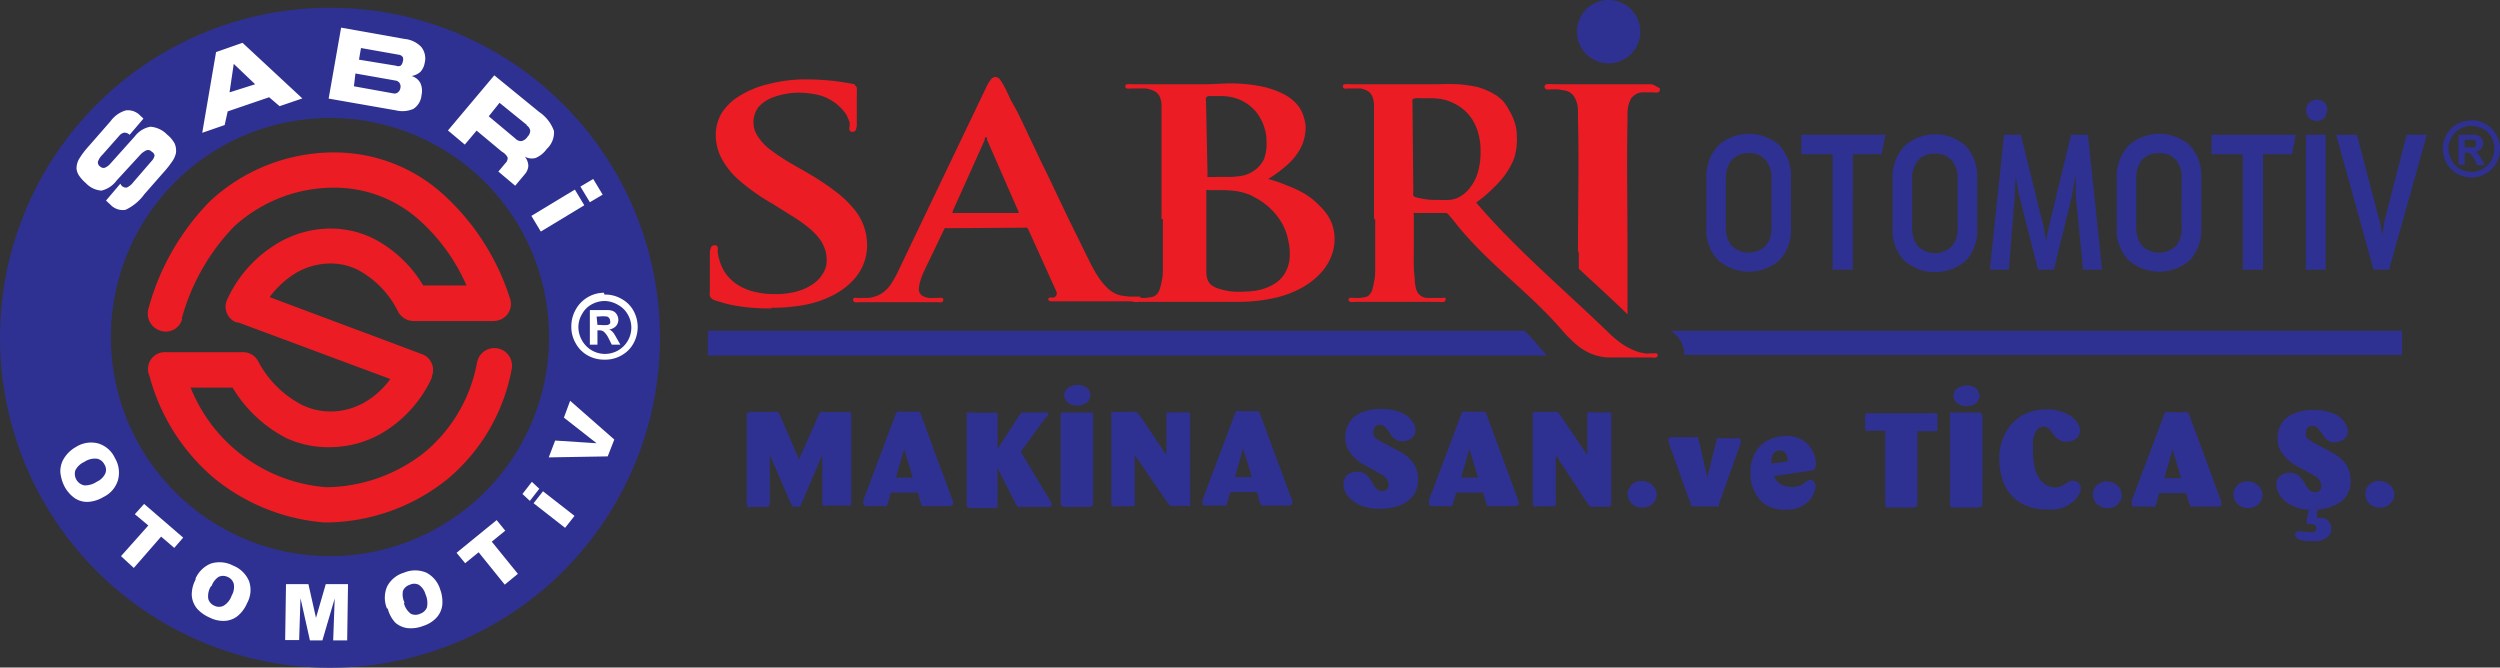
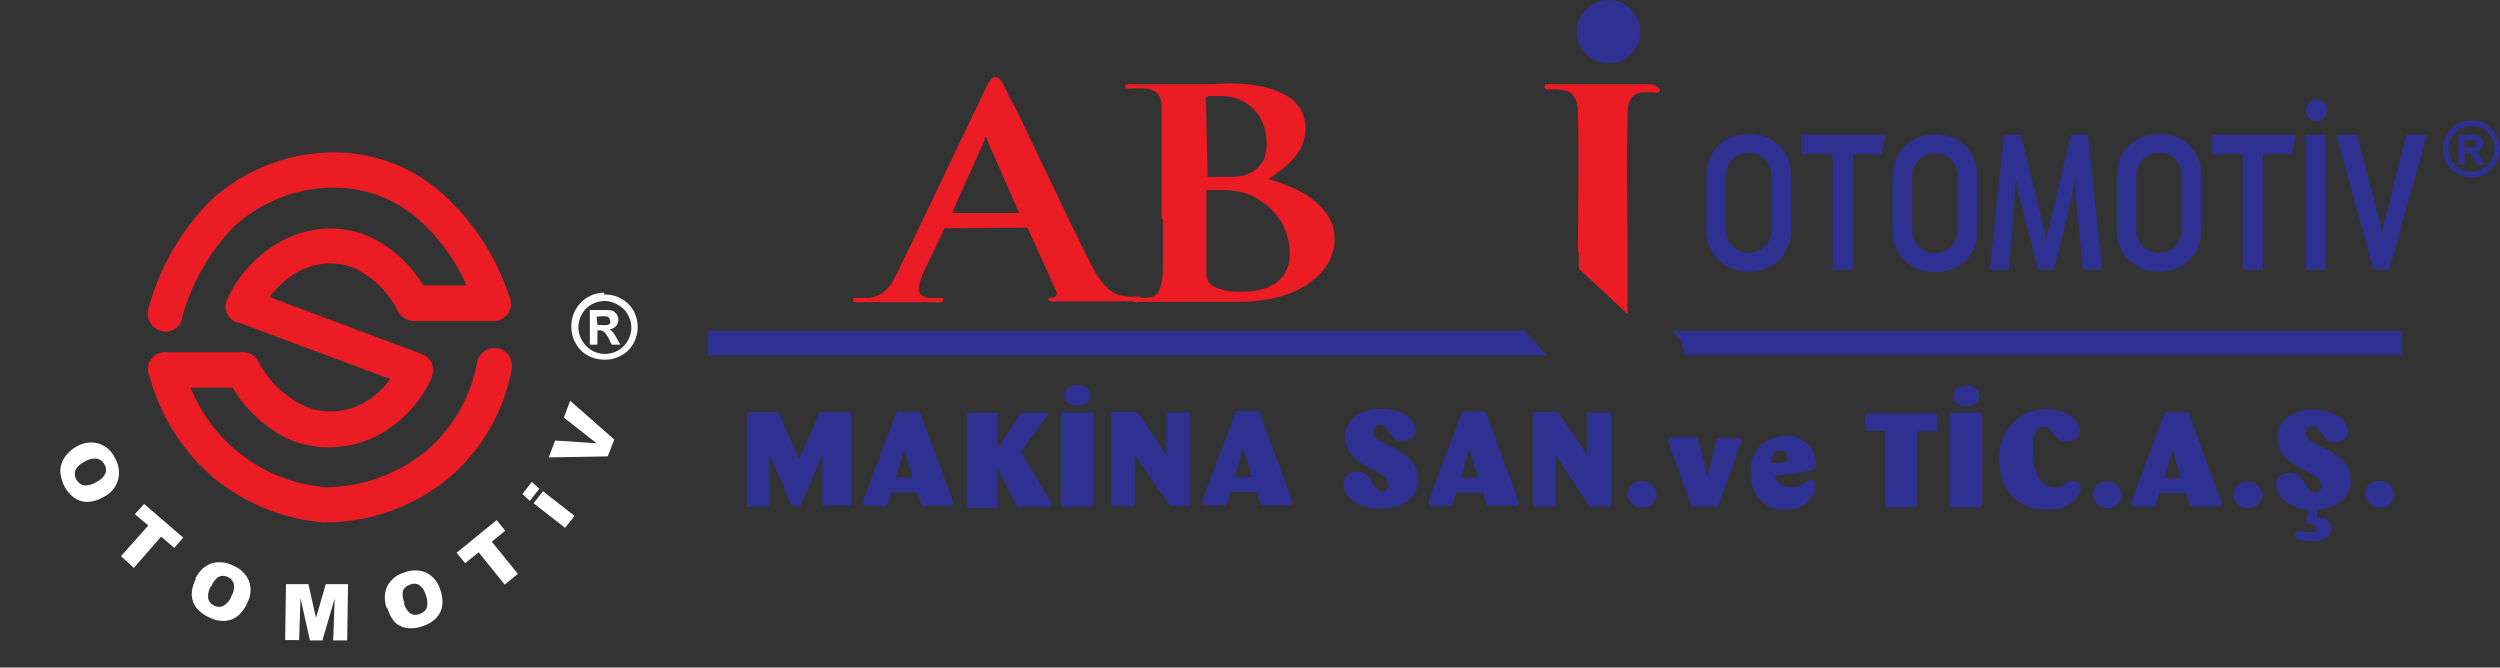
<svg xmlns="http://www.w3.org/2000/svg" id="Layer_1" data-name="Layer 1" viewBox="0 0 148.34 39.61">
  <rect x="0" y="0" width="148.34" height="39.61" fill="#333333" stroke="none" />
  <defs>
    <style>.cls-1{fill:#ec1c24;}.cls-2,.cls-4{fill:#2e3191;}.cls-2{fill-rule:evenodd;}.cls-3{fill:#fff;}</style>
  </defs>
-   <path class="cls-1" d="M83.81,6.07a.35.35,0,0,1,0-.16A.24.24,0,0,1,84,5.83a2.51,2.51,0,0,1,.39,0l.6,0a3.22,3.22,0,0,1,.72.09,2.93,2.93,0,0,1,.76.32,2.51,2.51,0,0,1,.69.58,2.75,2.75,0,0,1,.5.91,3.69,3.69,0,0,1,.19,1.27,4.06,4.06,0,0,1-.16,1.22,2.53,2.53,0,0,1-.41.84,2,2,0,0,1-.53.53,1.79,1.79,0,0,1-.33.18,1.83,1.83,0,0,1-.4.09,5.26,5.26,0,0,1-.6,0h-.49a4.65,4.65,0,0,1-.93-.16.26.26,0,0,1-.14-.1.58.58,0,0,1,0-.21ZM81.6,13v1.5c0,.47,0,.88,0,1.26s0,.68-.06.92a4.57,4.57,0,0,1-.1.46.74.74,0,0,1-.16.32.43.43,0,0,1-.29.17l-.29.05-.38,0a.49.49,0,0,0-.24,0,.11.11,0,0,0-.06.1.13.13,0,0,0,.1.13.64.64,0,0,0,.27,0h1.29l.59,0H83l.68,0H85.4a.72.72,0,0,0,.28,0,.14.14,0,0,0,.09-.13.12.12,0,0,0,0-.1.29.29,0,0,0-.17,0h-.28l-.33,0-.31,0a.77.77,0,0,1-.43-.17.72.72,0,0,1-.21-.32,2.88,2.88,0,0,1-.09-.46c0-.24-.05-.55-.06-.92s0-.8,0-1.27V12.75a.12.12,0,0,1,0-.11.16.16,0,0,1,.11,0l1.63,0,.18,0a.27.27,0,0,1,.15.11c.06.06.16.18.29.34,1.9,2.45,4.38,4.14,6.38,6.44a8.26,8.26,0,0,0,.82.84,3.47,3.47,0,0,0,.79.54,3,3,0,0,0,.5.19,3.41,3.41,0,0,0,.63.11q.36,0,.87,0H98a.62.62,0,0,0,.26,0,.14.14,0,0,0,.1-.14.12.12,0,0,0-.06-.1.37.37,0,0,0-.17,0l-.24,0a1.45,1.45,0,0,1-.28,0l-.3-.06a2.69,2.69,0,0,1-.46-.17,3.55,3.55,0,0,1-.61-.34,5.72,5.72,0,0,1-.73-.6c-2.71-2.63-5.46-4.91-7.92-7.78a8.74,8.74,0,0,0,1.48-1.35,4.49,4.49,0,0,0,.77-1.27A3.63,3.63,0,0,0,90,8.06a2.37,2.37,0,0,0-.13-.81,2.82,2.82,0,0,0-.31-.68A3.36,3.36,0,0,0,89.19,6a3,3,0,0,0-.42-.35,4.35,4.35,0,0,0-1.08-.48A7.45,7.45,0,0,0,86.51,5a11.72,11.72,0,0,0-1.19,0h-.56L84,5h-2.4l-.75,0h-.76a1.19,1.19,0,0,0-.31,0,.12.12,0,0,0-.1.13.13.13,0,0,0,.08.12.74.74,0,0,0,.24,0h.41l.32,0a1.21,1.21,0,0,1,.47.18.7.7,0,0,1,.24.32,1.59,1.59,0,0,1,.09.49c0,.11,0,.22,0,.34s0,.26,0,.43,0,.38,0,.63V13Z" />
-   <path class="cls-2" d="M19.58,7a13,13,0,1,1-13,13,13,13,0,0,1,13-13m0-6.54A19.58,19.58,0,1,1,0,20,19.58,19.58,0,0,1,19.58.46Z" />
  <path class="cls-1" d="M10.81,18.92a1,1,0,0,1-1.3.7,1.06,1.06,0,0,1-.7-1.31,14.5,14.5,0,0,1,3.66-6.38,10.8,10.8,0,0,1,7.67-2.88h0a9.59,9.59,0,0,1,6.1,2.43,14.07,14.07,0,0,1,4,6.17A1,1,0,0,1,29.59,19a1,1,0,0,1-.34.05H24.54a1.06,1.06,0,0,1-.94-.6A5.61,5.61,0,0,0,21.21,16a3.65,3.65,0,0,0-1.81-.36,4.15,4.15,0,0,0-1.78.52A5.45,5.45,0,0,0,16,17.63L25,21a1,1,0,0,1,.62,1.34.2.2,0,0,1,0,.08h0a7.41,7.41,0,0,1-2.94,3.27,6.16,6.16,0,0,1-2.75.83A6,6,0,0,1,17,26,8,8,0,0,1,13.8,23H11.31a9.45,9.45,0,0,0,8.06,5.91,9.55,9.55,0,0,0,5.86-2.1,9.07,9.07,0,0,0,3.08-5.32,1,1,0,0,1,2.05.42,11.14,11.14,0,0,1-3.8,6.51A11.61,11.61,0,0,1,19.36,31h-.12a11.81,11.81,0,0,1-6.61-2.69,12,12,0,0,1-3.76-6,1,1,0,0,1,1-1.41h4.53a1,1,0,0,1,.91.52,6.1,6.1,0,0,0,2.62,2.61,3.85,3.85,0,0,0,1.91.38,4.14,4.14,0,0,0,1.82-.55,5,5,0,0,0,1.5-1.37l-9-3.35L14,19.12a1,1,0,0,1-.5-1.39,7.5,7.5,0,0,1,3.12-3.38,6.2,6.2,0,0,1,2.67-.78,5.78,5.78,0,0,1,2.82.56,7.36,7.36,0,0,1,3,2.81h2.57a11.19,11.19,0,0,0-2.8-3.88,7.53,7.53,0,0,0-4.78-1.92,8.76,8.76,0,0,0-6.22,2.31,12.61,12.61,0,0,0-3.1,5.47" />
-   <path class="cls-3" d="M32.09,13.74l-.56-.93,2.58-1.56.56.93ZM35,12l-.56-.93.76-.45.56.93ZM32,6.65a2.28,2.28,0,0,1,.87,1.12,1.32,1.32,0,0,1-.43,1.07,1.54,1.54,0,0,1-.65.53.81.81,0,0,1-.65-.08.93.93,0,0,1,.21.55.85.85,0,0,1-.22.51l-.56.67-1-.84.42-.5a.41.41,0,0,0,.13-.34A.83.83,0,0,0,29.78,9l-1.5-1.25-.7.83-1-.84,2.75-3.27Zm-.72.78L29.64,6.1,29,6.9l1.59,1.33a.45.45,0,0,0,.36.14.58.58,0,0,0,.36-.27.48.48,0,0,0,.15-.35A.44.44,0,0,0,31.23,7.43ZM23.5,6.55l-4-.7.74-4.21L24,2.31a1.57,1.57,0,0,1,1,.48,1.09,1.09,0,0,1,.2.94,1.05,1.05,0,0,1-.25.53,1.05,1.05,0,0,1-.53.25.86.86,0,0,1,.52.41,1.13,1.13,0,0,1,.07.73,1.07,1.07,0,0,1-.48.81A1.62,1.62,0,0,1,23.5,6.55Zm0-2.65a.34.34,0,0,0,.27,0,.4.4,0,0,0,.13-.25.37.37,0,0,0,0-.26.33.33,0,0,0-.22-.14l-2.26-.4-.12.69Zm-.17,1.64a.32.32,0,0,0,.28-.06.4.4,0,0,0,.15-.27.37.37,0,0,0-.05-.28.34.34,0,0,0-.24-.15l-2.38-.42L21,5.12Zm-10,1.88L12,7.88l.82-4.79,1.57-.55,3.55,3.3-1.35.46-.62-.53-2.46.84Zm.29-1.94L15.14,5,13.87,3.79ZM6.29,11.9l.85-1L7.2,11a.37.37,0,0,0,.32.13,1,1,0,0,0,.39-.32L9,9.55a.62.62,0,0,0,.17-.32A.31.31,0,0,0,9,9a.29.29,0,0,0-.29-.09,1.11,1.11,0,0,0-.42.31L6.92,10.71a1.56,1.56,0,0,1-.9.6,1.39,1.39,0,0,1-.92-.44,2.32,2.32,0,0,1-.41-.45A.93.93,0,0,1,4.54,10a1.18,1.18,0,0,1,.13-.53,4.86,4.86,0,0,1,.59-.79l1.31-1.5a1.69,1.69,0,0,1,.9-.63,1,1,0,0,1,.87.33l.07.06a.91.91,0,0,1,.1.1L7.69,8h0a.44.44,0,0,0-.31-.13.49.49,0,0,0-.3.18l-1,1.13a1,1,0,0,0-.27.42.28.28,0,0,0,.12.27.3.3,0,0,0,.27.09.82.82,0,0,0,.34-.24L8,8.09a1.5,1.5,0,0,1,.92-.57,1.53,1.53,0,0,1,1,.47,1.73,1.73,0,0,1,.45.54,1.09,1.09,0,0,1,.07.55,1.36,1.36,0,0,1-.19.45,5.67,5.67,0,0,1-.53.68L8.57,11.52a2.93,2.93,0,0,1-1.12.93,1,1,0,0,1-.91-.32l-.09-.08Z" />
  <path class="cls-3" d="M32.56,27.14l.38-1,2.46.16-1.94-1.52.37-1,2.62,2.3-.39,1Zm-.9,2.72.56-.71,1.87,1.46-.56.71ZM31,29.31l.56-.72L32,29l-.56.72ZM27.09,32.8l2.38-1.94.51.63-.8.65,1.55,1.91-.78.64L28.4,32.77l-.8.65Zm-3.12,3a1.12,1.12,0,0,0,.41.62.63.63,0,0,0,.54,0,.66.66,0,0,0,.41-.37,1.26,1.26,0,0,0-.08-.78,1,1,0,0,0-.4-.57.6.6,0,0,0-.54,0,.63.63,0,0,0-.4.36A1.1,1.1,0,0,0,24,35.75Zm-1,.33a1.69,1.69,0,0,1,0-1.33,1.65,1.65,0,0,1,1-.82,1.7,1.7,0,0,1,1.33,0,1.66,1.66,0,0,1,.82,1,2.09,2.09,0,0,1,.12.95,1.34,1.34,0,0,1-.34.72,1.81,1.81,0,0,1-.79.49,2,2,0,0,1-.93.13,1.35,1.35,0,0,1-.73-.33A1.92,1.92,0,0,1,23,36.08Zm-6-1.47,1.33,0,.45,2,.58-2,1.32,0L20.6,38l-.83,0,.09-2.49L19.13,38l-.74,0-.56-2.51-.08,2.49-.83,0Zm-4.47.15a1.12,1.12,0,0,0-.14.73.62.62,0,0,0,.36.4.6.6,0,0,0,.55,0,1.13,1.13,0,0,0,.48-.61,1,1,0,0,0,.12-.69.62.62,0,0,0-.37-.41.62.62,0,0,0-.53,0A1.08,1.08,0,0,0,12.56,34.76Zm-.92-.43a1.71,1.71,0,0,1,.93-.94,1.73,1.73,0,0,1,1.32.12,1.7,1.7,0,0,1,.95.93,1.6,1.6,0,0,1-.12,1.3,2,2,0,0,1-.57.77,1.35,1.35,0,0,1-.74.28,1.81,1.81,0,0,1-.92-.2,2.13,2.13,0,0,1-.75-.54,1.39,1.39,0,0,1-.3-.76A1.87,1.87,0,0,1,11.64,34.33ZM8.55,29.9l2.32,2-.53.61-.78-.67L7.94,33.7,7.18,33,8.8,31.18,8,30.51ZM5,27.41a1.08,1.08,0,0,0-.53.5A.7.7,0,0,0,5,28.8a1.25,1.25,0,0,0,.75-.22,1,1,0,0,0,.5-.49.58.58,0,0,0-.06-.54.63.63,0,0,0-.42-.33A1.11,1.11,0,0,0,5,27.41Zm-.49-.89a1.67,1.67,0,0,1,1.31-.21,1.6,1.6,0,0,1,1,.87A1.69,1.69,0,0,1,7,28.49a1.63,1.63,0,0,1-.86,1,2,2,0,0,1-.92.29,1.34,1.34,0,0,1-.77-.21,2,2,0,0,1-.62-.7A2.32,2.32,0,0,1,3.58,28a1.45,1.45,0,0,1,.21-.79A1.94,1.94,0,0,1,4.51,26.52Z" />
  <path class="cls-1" d="M93.68,15v.94l.38.36c.88.81,1.77,1.63,2.51,2.35V18.5c0-.47,0-1,0-1.59V15c0-2.61-.05-5.27,0-7.89,0-.14,0-.28,0-.41a1.82,1.82,0,0,1,.21-.85.89.89,0,0,1,.65-.37l.36,0h.33a.65.65,0,0,0,.27,0,.17.17,0,0,0,.1-.17c0-.06,0-.1-.13-.13A1.19,1.19,0,0,0,98,5h-.72l-.8,0-.73,0H94.57l-.79,0L93,5H92.2a1.44,1.44,0,0,0-.41,0c-.1,0-.14.07-.14.13a.16.16,0,0,0,.1.17.62.62,0,0,0,.27,0h.42l.41.07a.83.83,0,0,1,.56.37,1.62,1.62,0,0,1,.22.83l0,.41c.07,2.62,0,5.28,0,7.89" />
-   <path class="cls-1" d="M56.6,12.64c-.05,0-.07,0-.08,0s0,0,0-.09l1.91-4.25a.31.31,0,0,1,0-.1.1.1,0,0,1,.08-.06.07.07,0,0,1,.06.06.3.3,0,0,1,0,.1l1.87,4.27a.06.06,0,0,1,0,.07s0,0-.1,0Zm4.21.87a.21.21,0,0,1,.12,0s.06.05.08.09l1.66,3.67a.26.26,0,0,1-.18.39.64.64,0,0,0-.22,0,.11.11,0,0,0-.07.11c0,.06.06.09.17.11l.45,0,1.59,0h2.92a1.19,1.19,0,0,0,.29-.05s.08-.07.07-.11a.11.11,0,0,0-.07-.12l-.2,0H67l-.46-.06a1.68,1.68,0,0,1-.36-.12,2,2,0,0,1-.42-.28,3.67,3.67,0,0,1-.49-.56,7.15,7.15,0,0,1-.55-.93c-.17-.33-.36-.72-.58-1.17l-.72-1.46-.78-1.63q-.4-.86-.81-1.68c-.26-.56-.52-1.09-.76-1.6s-.47-1-.67-1.4S60,6,59.89,5.75s-.24-.51-.31-.63a2.45,2.45,0,0,0-.26-.42.35.35,0,0,0-.26-.13.33.33,0,0,0-.27.16,2.45,2.45,0,0,0-.31.53l-5.2,10.86a5.88,5.88,0,0,1-.43.76,1.88,1.88,0,0,1-.55.54,1.94,1.94,0,0,1-.79.26l-.31,0h-.33a.5.5,0,0,0-.19,0,.11.11,0,0,0-.06.11.15.15,0,0,0,.1.14,1.05,1.05,0,0,0,.3,0h1.54l.57,0h1l.77,0h.72a1,1,0,0,0,.27,0,.16.16,0,0,0,.08-.14.09.09,0,0,0-.06-.11.69.69,0,0,0-.25,0h-.31a1.05,1.05,0,0,1-.65-.15.46.46,0,0,1-.18-.39,2,2,0,0,1,.08-.44,3.91,3.91,0,0,1,.23-.61L56,13.65a.35.35,0,0,1,.07-.11.21.21,0,0,1,.12,0Z" />
+   <path class="cls-1" d="M56.6,12.64c-.05,0-.07,0-.08,0s0,0,0-.09l1.91-4.25a.31.31,0,0,1,0-.1.1.1,0,0,1,.08-.06.07.07,0,0,1,.06.06.3.3,0,0,1,0,.1l1.87,4.27a.06.06,0,0,1,0,.07s0,0-.1,0Zm4.21.87a.21.21,0,0,1,.12,0s.06.05.08.09l1.66,3.67a.26.26,0,0,1-.18.39.64.64,0,0,0-.22,0,.11.11,0,0,0-.07.11c0,.06.06.09.17.11l.45,0,1.59,0h2.92a1.19,1.19,0,0,0,.29-.05s.08-.07.07-.11a.11.11,0,0,0-.07-.12H67l-.46-.06a1.68,1.68,0,0,1-.36-.12,2,2,0,0,1-.42-.28,3.67,3.67,0,0,1-.49-.56,7.15,7.15,0,0,1-.55-.93c-.17-.33-.36-.72-.58-1.17l-.72-1.46-.78-1.63q-.4-.86-.81-1.68c-.26-.56-.52-1.09-.76-1.6s-.47-1-.67-1.4S60,6,59.89,5.75s-.24-.51-.31-.63a2.45,2.45,0,0,0-.26-.42.35.35,0,0,0-.26-.13.33.33,0,0,0-.27.16,2.45,2.45,0,0,0-.31.53l-5.2,10.86a5.88,5.88,0,0,1-.43.76,1.88,1.88,0,0,1-.55.54,1.94,1.94,0,0,1-.79.26l-.31,0h-.33a.5.5,0,0,0-.19,0,.11.11,0,0,0-.06.11.15.15,0,0,0,.1.14,1.05,1.05,0,0,0,.3,0h1.54l.57,0h1l.77,0h.72a1,1,0,0,0,.27,0,.16.16,0,0,0,.08-.14.09.09,0,0,0-.06-.11.69.69,0,0,0-.25,0h-.31a1.05,1.05,0,0,1-.65-.15.46.46,0,0,1-.18-.39,2,2,0,0,1,.08-.44,3.91,3.91,0,0,1,.23-.61L56,13.65a.35.35,0,0,1,.07-.11.21.21,0,0,1,.12,0Z" />
  <path class="cls-1" d="M76.53,15.08a2.13,2.13,0,0,1-.18.92,1.91,1.91,0,0,1-.46.64,2.25,2.25,0,0,1-.64.39,3,3,0,0,1-.7.21,3.83,3.83,0,0,1-.65.06,6.68,6.68,0,0,1-.76,0,3.75,3.75,0,0,1-.82-.17,1.37,1.37,0,0,1-.42-.2.74.74,0,0,1-.23-.29,1.39,1.39,0,0,1-.09-.46c0-.19,0-.43,0-.71v-4.1a.12.12,0,0,1,0-.09.13.13,0,0,1,.1,0h.44l.49,0a7.15,7.15,0,0,1,.74.06,2.9,2.9,0,0,1,.58.14,1.89,1.89,0,0,1,.48.21A4,4,0,0,1,76.1,13.3a3.52,3.52,0,0,1,.33.92,3.35,3.35,0,0,1,.1.86M71.56,6a.55.55,0,0,1,0-.21.27.27,0,0,1,.16-.09l.33,0h.39a2.87,2.87,0,0,1,1,.17,2.48,2.48,0,0,1,.76.44,2.32,2.32,0,0,1,.54.63,2.85,2.85,0,0,1,.31.72,2.6,2.6,0,0,1,.1.72A2.51,2.51,0,0,1,75,9.44a1.73,1.73,0,0,1-.66.73,1.65,1.65,0,0,1-.65.26,4.81,4.81,0,0,1-.91.07h-.62a3,3,0,0,1-.4,0,.19.19,0,0,1-.11,0,.2.2,0,0,1,0-.14ZM69,13c0,.53,0,1,0,1.5s0,.88,0,1.26,0,.68-.07.92a2.47,2.47,0,0,1-.11.45.75.75,0,0,1-.18.33.55.55,0,0,1-.34.17l-.34.05-.44,0a.66.66,0,0,0-.28,0,.1.1,0,0,0-.07.1c0,.06,0,.1.11.13a.89.89,0,0,0,.32,0l.73,0H69l.73,0h1.5l.64,0,.62,0,.53,0h.37a9.82,9.82,0,0,0,2.14-.21,6.22,6.22,0,0,0,1.63-.58,4.46,4.46,0,0,0,1.14-.85,3.21,3.21,0,0,0,.67-1,2.89,2.89,0,0,0,.22-1.11A2.72,2.72,0,0,0,79,13.19a3,3,0,0,0-.65-.93,4.79,4.79,0,0,0-.91-.75A7.16,7.16,0,0,0,76.35,11a9,9,0,0,0-1.1-.38,7.82,7.82,0,0,0,1.1-.81,3.52,3.52,0,0,0,.81-1,2.66,2.66,0,0,0,.31-1.25,2.2,2.2,0,0,0-.11-.62A2,2,0,0,0,77,6.24a2.65,2.65,0,0,0-.8-.64,5.2,5.2,0,0,0-1.34-.47,9.39,9.39,0,0,0-2-.18L71.63,5,70.19,5H69l-.86,0h-.89a1.6,1.6,0,0,0-.36,0c-.08,0-.12.06-.12.13a.12.12,0,0,0,.1.12.91.91,0,0,0,.27,0h.48l.37,0a1.61,1.61,0,0,1,.55.18.72.72,0,0,1,.28.32,1.33,1.33,0,0,1,.1.49l0,.34c0,.12,0,.26,0,.43V7.7c0,.25,0,.56,0,.93V13Z" />
-   <path class="cls-1" d="M45.72,18.26c.4,0,.81,0,1.22-.06A7.15,7.15,0,0,0,48.15,18a5.69,5.69,0,0,0,1.17-.43,4.28,4.28,0,0,0,1.27-.91,3,3,0,0,0,.86-2.09,3.51,3.51,0,0,0-.2-1.17,3.45,3.45,0,0,0-.63-1.06,6.71,6.71,0,0,0-1.15-1.06,15.86,15.86,0,0,0-1.73-1.12l-.64-.37a12.21,12.21,0,0,1-1.45-.95A3.07,3.07,0,0,1,44.91,8a1.4,1.4,0,0,1-.2-.76A1.47,1.47,0,0,1,45,6.36,2.22,2.22,0,0,1,46,5.73,4.35,4.35,0,0,1,47.4,5.5a5.14,5.14,0,0,1,1.22.15A2.86,2.86,0,0,1,49.4,6a2.82,2.82,0,0,1,.46.37,2.13,2.13,0,0,1,.37.46,3.29,3.29,0,0,1,.18.42,1.16,1.16,0,0,1,0,.26.44.44,0,0,0,0,.23.19.19,0,0,0,.18.08.17.17,0,0,0,.19-.12.92.92,0,0,0,.06-.4c0-.44,0-.81,0-1.09s0-.49,0-.64a3.1,3.1,0,0,0,0-.34.15.15,0,0,0-.09-.14A.79.79,0,0,0,50.7,5c-.29-.06-.68-.13-1.17-.19a15.52,15.52,0,0,0-1.84-.1A8.81,8.81,0,0,0,45.55,5a5.65,5.65,0,0,0-1.65.68,3.27,3.27,0,0,0-1.06,1A2.53,2.53,0,0,0,42.47,8a3,3,0,0,0,.32,1.35,4.49,4.49,0,0,0,1.05,1.33,11.89,11.89,0,0,0,2,1.41l1,.63a9.81,9.81,0,0,1,1.13.78,4,4,0,0,1,.68.7,2.3,2.3,0,0,1,.32.65,2,2,0,0,1,.08.63,1.39,1.39,0,0,1-.19.7,1.93,1.93,0,0,1-.56.63,3,3,0,0,1-.94.46,4.53,4.53,0,0,1-1.34.18,5,5,0,0,1-1.35-.16,3.2,3.2,0,0,1-1.14-.56,2.5,2.5,0,0,1-.74-1,3.68,3.68,0,0,1-.15-.47,2.53,2.53,0,0,1-.06-.41.33.33,0,0,0,0-.2.19.19,0,0,0-.19-.1.22.22,0,0,0-.2.13.89.89,0,0,0-.07.32c0,.07,0,.19,0,.34s0,.33,0,.54,0,.43,0,.67,0,.48,0,.72a1.12,1.12,0,0,0,0,.29.37.37,0,0,0,.13.17.68.68,0,0,0,.27.12,7.58,7.58,0,0,0,1.53.35,12.08,12.08,0,0,0,1.77.1" />
  <path class="cls-4" d="M144,8h-1.2l-1.33,5.17q0,.18-.12.72a.53.53,0,0,0,0,.13,2.85,2.85,0,0,0-.07-.47c0-.09,0-.22-.07-.38L139.85,8h-1.23l2.22,8h.92Zm-5.9-1.46a.64.64,0,0,0-.17-.45.68.68,0,0,0-.92,0,.64.64,0,0,0-.17.45A.65.65,0,0,0,137,7a.68.68,0,0,0,.92,0A.65.65,0,0,0,138.06,6.58ZM138,16V8h-1.18v8Zm-1.78-8h-5V9.15h1.86V16h1.2V9.15H136Zm-6.77,5.53a1.57,1.57,0,0,1-.34,1.06,1.45,1.45,0,0,1-2,0,1.57,1.57,0,0,1-.35-1v-3.1a1.54,1.54,0,0,1,.35-1,1.26,1.26,0,0,1,1-.4,1.23,1.23,0,0,1,1,.4,1.53,1.53,0,0,1,.34,1Zm1.17,0v-3a2.65,2.65,0,0,0-.7-1.92,2.74,2.74,0,0,0-3.59,0,2.59,2.59,0,0,0-.73,1.92v3a2.56,2.56,0,0,0,.72,1.93,2.78,2.78,0,0,0,3.6,0A2.62,2.62,0,0,0,130.61,13.53ZM124.73,16l-.84-8h-1l-1.28,5.3a7.24,7.24,0,0,0-.19,1.07l0,.15v-.13a10.6,10.6,0,0,0-.2-1.09L119.91,8h-1l-.84,8h1.13l.35-4.36c0-.39.05-.83.05-1.3v-.18l0,.18c0,.21.07.51.14.91a2.7,2.7,0,0,0,.08.39L120.93,16h.94l1.07-4.36c0-.06.09-.49.23-1.3l0-.18v.18c0,.12,0,.27,0,.43v.48c0,.16,0,.29,0,.39L123.6,16Zm-8.57-2.44a1.57,1.57,0,0,1-.35,1.06,1.45,1.45,0,0,1-2,0,1.57,1.57,0,0,1-.35-1v-3.1a1.54,1.54,0,0,1,.35-1,1.26,1.26,0,0,1,1-.4,1.23,1.23,0,0,1,1,.4,1.54,1.54,0,0,1,.35,1Zm1.16,0v-3a2.65,2.65,0,0,0-.7-1.92,2.74,2.74,0,0,0-3.59,0,2.63,2.63,0,0,0-.73,1.92v3a2.56,2.56,0,0,0,.72,1.93,2.78,2.78,0,0,0,3.6,0A2.62,2.62,0,0,0,117.32,13.53ZM111.88,8h-5V9.15h1.86V16h1.2V9.15h1.7Zm-6.77,5.53a1.57,1.57,0,0,1-.35,1.06,1.45,1.45,0,0,1-2,0,1.57,1.57,0,0,1-.35-1v-3.1a1.54,1.54,0,0,1,.35-1,1.26,1.26,0,0,1,1-.4,1.23,1.23,0,0,1,1,.4,1.54,1.54,0,0,1,.35,1Zm1.16,0v-3a2.65,2.65,0,0,0-.7-1.92,2.74,2.74,0,0,0-3.59,0,2.63,2.63,0,0,0-.73,1.92v3a2.56,2.56,0,0,0,.72,1.93,2.78,2.78,0,0,0,3.6,0A2.62,2.62,0,0,0,106.27,13.53Z" />
  <path class="cls-2" d="M99.14,19.63h43.39v1.43H99.94a1.63,1.63,0,0,0-.21-.81,1.72,1.72,0,0,0-.57-.6h0ZM42,19.63H90.47c.31.31.61.63.9,1l.43.46H42Z" />
  <path class="cls-2" d="M95.45,0a1.88,1.88,0,1,1-1.88,1.88A1.88,1.88,0,0,1,95.45,0" />
  <path class="cls-3" d="M35.45,19.28h.16a1.94,1.94,0,0,0,.45,0,.28.28,0,0,0,.14-.09.3.3,0,0,0,0-.16.27.27,0,0,0-.19-.25,1.94,1.94,0,0,0-.45,0h-.16ZM35,20.45V18.4H36.1a.78.78,0,0,1,.32.08.52.52,0,0,1,.19.2.6.6,0,0,1,.08.29.56.56,0,0,1-.14.38.69.69,0,0,1-.41.2.37.37,0,0,1,.14.08.7.7,0,0,1,.14.15,2.43,2.43,0,0,1,.15.25l.24.42H36.3l-.17-.34a1.43,1.43,0,0,0-.29-.42.44.44,0,0,0-.29-.09h-.1v.85Zm.87-2.59a1.6,1.6,0,0,0-.76.2,1.42,1.42,0,0,0-.57.57,1.49,1.49,0,0,0-.22.78,1.58,1.58,0,0,0,.21.78A1.56,1.56,0,0,0,35.9,21a1.58,1.58,0,0,0,.78-.21,1.56,1.56,0,0,0,.57-.57,1.55,1.55,0,0,0,0-1.56,1.44,1.44,0,0,0-.58-.57A1.64,1.64,0,0,0,35.9,17.86Zm0-.38a1.9,1.9,0,0,1,1,.25,1.76,1.76,0,0,1,.72.71,2,2,0,0,1,0,1.93,1.78,1.78,0,0,1-.72.72,1.91,1.91,0,0,1-1,.25,2,2,0,0,1-1-.25,1.82,1.82,0,0,1-.71-.72,1.92,1.92,0,0,1-.26-1,2,2,0,0,1,.26-1,1.93,1.93,0,0,1,1.67-1Z" />
  <path class="cls-4" d="M142.07,29.34a.76.76,0,0,1-.11.38.84.84,0,0,1-.3.29.82.82,0,0,1-.44.11.85.85,0,0,1-.63-.24.79.79,0,0,1-.24-.56.75.75,0,0,1,.12-.43.88.88,0,0,1,.33-.28l.2-.07a.76.76,0,0,1,.21,0,.88.88,0,0,1,.42.11.84.84,0,0,1,.32.3.79.79,0,0,1,.12.42m-5.07.87a1.54,1.54,0,0,1-.43-.05,2.61,2.61,0,0,1-.43-.13,2.35,2.35,0,0,1-.61-.37,1.85,1.85,0,0,1-.35-.47,1.28,1.28,0,0,1-.11-.48.61.61,0,0,1,.25-.52,1,1,0,0,1,.53-.17.79.79,0,0,1,.57.19,1.89,1.89,0,0,1,.38.52q.24.45.57.45a.4.4,0,0,0,.26-.1.33.33,0,0,0,.11-.27.75.75,0,0,0-.43-.62l-.21-.12-.29-.16-.5-.27a2.69,2.69,0,0,1-.86-.72,1.53,1.53,0,0,1-.31-.93,1.8,1.8,0,0,1,.16-.75,1.42,1.42,0,0,1,.46-.54,2,2,0,0,1,.67-.3,3,3,0,0,1,.81-.11,3.17,3.17,0,0,1,1,.14,1.82,1.82,0,0,1,.64.33,1.38,1.38,0,0,1,.33.42.93.93,0,0,1,.11.37.6.6,0,0,1-.22.47.88.88,0,0,1-.56.19.71.71,0,0,1-.45-.12,1.89,1.89,0,0,1-.32-.4,2.39,2.39,0,0,0-.27-.33.44.44,0,0,0-.32-.12.31.31,0,0,0-.26.11.44.44,0,0,0-.09.29.51.51,0,0,0,0,.22.49.49,0,0,0,.17.19l.14.1a1.18,1.18,0,0,0,.19.11l.51.27a8.64,8.64,0,0,1,.85.49,2,2,0,0,1,.55.57,1.71,1.71,0,0,1,.17.39,1.75,1.75,0,0,1,.06.48,1.45,1.45,0,0,1-.57,1.28,2.87,2.87,0,0,1-1.37.47l-.05.24c0,.07,0,.12,0,.14s0,.06,0,.11h.18l.19,0a.63.63,0,0,1,.25.14.64.64,0,0,1,.23.5.68.68,0,0,1-.25.52,1.21,1.21,0,0,1-.81.22l-.43,0a2.35,2.35,0,0,1-.46-.12c-.13-.06-.2-.14-.2-.24a.27.27,0,0,1,.06-.16.21.21,0,0,1,.16-.07l.17,0a4.24,4.24,0,0,0,.52.06c.15,0,.26,0,.3-.09l.05-.07a.15.15,0,0,0,0-.09.19.19,0,0,0-.07-.16.27.27,0,0,0-.2-.07H137c-.09,0-.14-.07-.14-.21Zm-2.75-.87a.68.68,0,0,1-.12.38.73.73,0,0,1-.29.29.84.84,0,0,1-.45.11.84.84,0,0,1-.62-.24.8.8,0,0,1-.25-.56.75.75,0,0,1,.13-.43.88.88,0,0,1,.33-.28l.2-.07a.76.76,0,0,1,.21,0,.88.88,0,0,1,.42.11.81.81,0,0,1,.31.3A.72.72,0,0,1,134.25,29.34Zm-5.83-1h1l-.51-1.7Zm1.49,1.54-.19-.65h-1.6l-.18.64a.27.27,0,0,1-.09.16.36.36,0,0,1-.21,0h-.94q-.21,0-.21-.15l0-.1,0-.11,1.91-5.07a.41.41,0,0,1,.11-.17.37.37,0,0,1,.2,0h.88c.11,0,.18,0,.21,0a.41.41,0,0,1,.11.17l1.9,5.15,0,.12c0,.1-.08.16-.25.16H130.2a.45.45,0,0,1-.19,0S129.94,30,129.91,29.88Zm-4-.54a.68.68,0,0,1-.12.38.73.73,0,0,1-.29.29.82.82,0,0,1-.44.11.85.85,0,0,1-.63-.24.8.8,0,0,1-.25-.56.75.75,0,0,1,.13-.43.88.88,0,0,1,.33-.28l.2-.07a.76.76,0,0,1,.21,0,.88.88,0,0,1,.42.11.91.91,0,0,1,.32.3A.79.79,0,0,1,125.87,29.34Zm-3.94-3.44-.11-.14-.11-.15a1.15,1.15,0,0,0-.23-.25.48.48,0,0,0-.27-.08.47.47,0,0,0-.39.21,1.47,1.47,0,0,0-.23.55c0,.11,0,.23,0,.34s0,.23,0,.36a4.46,4.46,0,0,0,.11,1,1.77,1.77,0,0,0,.36.74,1.07,1.07,0,0,0,.84.41.83.83,0,0,0,.34-.06,1.45,1.45,0,0,0,.33-.19l.23-.14a.35.35,0,0,1,.16,0,.48.48,0,0,1,.33.12.42.42,0,0,1,.13.33,1,1,0,0,1-.22.55,1.88,1.88,0,0,1-.68.52,2.45,2.45,0,0,1-.5.17,3.76,3.76,0,0,1-.61,0,2.87,2.87,0,0,1-1.62-.42,2.45,2.45,0,0,1-.92-1.1,4,4,0,0,1-.28-1.47,3.06,3.06,0,0,1,.41-1.61,2.58,2.58,0,0,1,1-1,2.93,2.93,0,0,1,1.35-.33,2.71,2.71,0,0,1,1.13.21,1.73,1.73,0,0,1,.68.49,1,1,0,0,1,.22.56.59.59,0,0,1-.22.47.86.86,0,0,1-.58.19,1,1,0,0,1-.36-.07A1,1,0,0,1,121.93,25.9Zm-4.5-2.5a.68.68,0,0,1-.17.45.79.79,0,0,1-.62.21.8.8,0,0,1-.56-.18.54.54,0,0,1-.21-.42.52.52,0,0,1,.24-.45,1,1,0,0,1,.55-.17.89.89,0,0,1,.52.15A.53.53,0,0,1,117.43,23.4Zm.16,1.24v5.21c0,.15-.09.23-.25.23h-1.42a.36.36,0,0,1-.19,0,.22.22,0,0,1-.06-.18V24.64a.22.22,0,0,1,0-.16.32.32,0,0,1,.19,0h1.45c.09,0,.15,0,.18,0A.21.21,0,0,1,117.59,24.64Zm-2.86.92h-1v4.27a.25.25,0,0,1-.06.19s-.09.06-.19.06h-1.38a.37.37,0,0,1-.22,0,.3.3,0,0,1-.06-.22V25.56h-.93a.3.3,0,0,1-.2,0,.25.25,0,0,1-.06-.19v-.67a.22.22,0,0,1,.07-.18.45.45,0,0,1,.19,0h3.78a.41.41,0,0,1,.19,0,.18.18,0,0,1,.06.16v.7a.31.31,0,0,1,0,.17A.22.22,0,0,1,114.73,25.56Zm-9.63,1.91.93-.12a.83.83,0,0,0-.1-.45.32.32,0,0,0-.33-.19C105.27,26.71,105.1,27,105.1,27.47Zm2.14.46-2,.28a.69.69,0,0,0,.26.4,1.39,1.39,0,0,0,.4.21,2.08,2.08,0,0,0,.41.05,1.07,1.07,0,0,0,.64-.19l.24-.18a.34.34,0,0,1,.17-.05.33.33,0,0,1,.23.1.37.37,0,0,1,.1.27,1.35,1.35,0,0,1-.15.52,1.54,1.54,0,0,1-.53.59,1.78,1.78,0,0,1-1,.28,2.31,2.31,0,0,1-.37,0,2,2,0,0,1-.4-.08,1.55,1.55,0,0,1-.71-.36,2.16,2.16,0,0,1-.47-.64,2.36,2.36,0,0,1-.23-1.14,2.19,2.19,0,0,1,.31-1.22,1.92,1.92,0,0,1,.79-.71,2.54,2.54,0,0,1,1-.22,1.88,1.88,0,0,1,.86.18,1.63,1.63,0,0,1,.56.46,1.73,1.73,0,0,1,.29.55,1.49,1.49,0,0,1,.06.25.88.88,0,0,1,0,.21.43.43,0,0,1-.12.36A.86.86,0,0,1,107.24,27.93Zm-6.47-1.81.49,2.17.55-2.18c0-.07,0-.12.08-.14a.36.36,0,0,1,.18,0h1c.12,0,.18,0,.18.14l0,.15L102,29.9l0,.09s0,0,0,.06a.21.21,0,0,1-.13,0h-1.3a.3.3,0,0,1-.16,0,.33.33,0,0,1-.09-.14L99,26.23l0-.15c0-.09.07-.14.2-.14h1.41a.35.35,0,0,1,.16,0S100.75,26,100.77,26.12ZM98.3,29.34a.67.67,0,0,1-.11.38.73.73,0,0,1-.29.29.84.84,0,0,1-.45.11.88.88,0,0,1-.63-.24.79.79,0,0,1-.24-.56.69.69,0,0,1,.13-.43.79.79,0,0,1,.32-.28l.2-.07.21,0a.88.88,0,0,1,.42.11.84.84,0,0,1,.32.3A.79.79,0,0,1,98.3,29.34Zm-5.71-4.69L94.18,27V24.62a.16.16,0,0,1,.06-.15.36.36,0,0,1,.18,0h.92a.35.35,0,0,1,.2,0s.06.08.06.16v5.22a.19.19,0,0,1-.22.22h-.76l-.19,0a.34.34,0,0,1-.12-.06l-.11-.14L92.31,27v2.81a.32.32,0,0,1,0,.17.21.21,0,0,1-.17.06h-.93a.34.34,0,0,1-.2,0s-.06-.07-.06-.15V24.65a.3.3,0,0,1,0-.15.24.24,0,0,1,.19-.06h1a.48.48,0,0,1,.24,0A.42.42,0,0,1,92.59,24.65ZM86.7,28.34h1l-.51-1.7Zm1.49,1.54L88,29.23H86.4l-.18.64a.27.27,0,0,1-.09.16.36.36,0,0,1-.21,0H85q-.21,0-.21-.15l0-.1,0-.11,1.91-5.07a.34.34,0,0,1,.12-.17.32.32,0,0,1,.19,0h.88c.11,0,.18,0,.21,0a.41.41,0,0,1,.11.17l1.9,5.15,0,.12c0,.1-.08.16-.25.16H88.48a.45.45,0,0,1-.19,0S88.22,30,88.19,29.88Zm-6.7-2-.5-.27a2.69,2.69,0,0,1-.86-.72,1.53,1.53,0,0,1-.31-.93,1.66,1.66,0,0,1,.17-.75,1.31,1.31,0,0,1,.45-.54,2,2,0,0,1,.67-.3,3,3,0,0,1,.81-.11,3.28,3.28,0,0,1,1,.14,1.85,1.85,0,0,1,.63.33,1.43,1.43,0,0,1,.34.42.89.89,0,0,1,.1.37.6.6,0,0,1-.22.47.86.86,0,0,1-.56.19.68.68,0,0,1-.44-.12,1.62,1.62,0,0,1-.33-.4,3.47,3.47,0,0,0-.26-.33.48.48,0,0,0-.33-.12.28.28,0,0,0-.25.11.39.39,0,0,0-.1.29.72.72,0,0,0,0,.22.58.58,0,0,0,.17.19l.14.1a1.18,1.18,0,0,0,.19.11l.51.27c.36.19.65.35.86.49a1.85,1.85,0,0,1,.54.57,1.36,1.36,0,0,1,.17.39,1.75,1.75,0,0,1,.06.48,1.51,1.51,0,0,1-.36,1.07,1.87,1.87,0,0,1-.88.54,3.6,3.6,0,0,1-1,.15,3.24,3.24,0,0,1-1-.14,2.08,2.08,0,0,1-.68-.37,1.52,1.52,0,0,1-.4-.49,1,1,0,0,1-.09-.26.69.69,0,0,1,0-.25.61.61,0,0,1,.25-.52,1,1,0,0,1,.53-.17.77.77,0,0,1,.57.19,1.89,1.89,0,0,1,.38.52c.16.3.35.45.58.45a.39.39,0,0,0,.25-.1.33.33,0,0,0,.11-.27.75.75,0,0,0-.43-.62l-.21-.12Zm-8.21.43h1l-.52-1.7Zm1.49,1.54-.19-.65H73l-.18.64a.27.27,0,0,1-.09.16.36.36,0,0,1-.21,0h-.94c-.14,0-.22,0-.22-.15l0-.1,0-.11,1.91-5.07a.33.33,0,0,1,.11-.17.35.35,0,0,1,.2,0h.88c.11,0,.18,0,.21,0a.42.42,0,0,1,.1.17l1.91,5.15,0,.12c0,.1-.09.16-.25.16H75.06a.5.5,0,0,1-.2,0A.31.31,0,0,1,74.77,29.88Zm-7.16-5.23L69.21,27V24.62c0-.08,0-.12.05-.15a.42.42,0,0,1,.18,0h.93a.32.32,0,0,1,.19,0s.06.08.06.16v5.22a.25.25,0,0,1,0,.17.3.3,0,0,1-.18,0h-.76l-.19,0a.24.24,0,0,1-.11-.06l-.11-.14L67.33,27v2.81a.25.25,0,0,1,0,.17.18.18,0,0,1-.16.06H66.2a.32.32,0,0,1-.2,0s-.06-.07-.06-.15V24.65a.22.22,0,0,1,0-.15s.09-.06.19-.06h1a.55.55,0,0,1,.25,0A.41.41,0,0,1,67.61,24.65ZM64.7,23.4a.63.63,0,0,1-.17.45.79.79,0,0,1-.62.21.8.8,0,0,1-.56-.18.53.53,0,0,1-.2-.42.51.51,0,0,1,.23-.45,1,1,0,0,1,.55-.17.94.94,0,0,1,.53.15A.52.52,0,0,1,64.7,23.4Zm.16,1.24v5.21c0,.15-.09.23-.25.23H63.19A.36.36,0,0,1,63,30a.22.22,0,0,1-.06-.18V24.64a.22.22,0,0,1,.05-.16.32.32,0,0,1,.19,0h1.45c.09,0,.15,0,.18,0A.21.21,0,0,1,64.86,24.64Zm-2.79.11-1.5,2.06,1.75,2.91a.45.45,0,0,1,.09.2c0,.1-.09.16-.25.16H60.65l-.17,0a.2.2,0,0,1-.09,0,.64.64,0,0,1-.1-.14l-1.1-2.17v2.13a.3.3,0,0,1,0,.18.24.24,0,0,1-.19.07H57.59c-.15,0-.23-.07-.23-.2V24.65a.25.25,0,0,1,0-.16.26.26,0,0,1,.18,0H59a.3.3,0,0,1,.19,0s0,.07,0,.15v2l1.3-2a.82.82,0,0,1,.14-.16.38.38,0,0,1,.19,0H62c.14,0,.21,0,.21.14A.35.35,0,0,1,62.07,24.75Zm-8.91,3.59h1l-.51-1.7Zm1.49,1.54-.19-.65h-1.6l-.18.64a.27.27,0,0,1-.09.16.36.36,0,0,1-.21,0h-.94q-.21,0-.21-.15l0-.1,0-.11,1.91-5.07a.33.33,0,0,1,.11-.17.35.35,0,0,1,.2,0h.88c.11,0,.18,0,.21,0a.33.33,0,0,1,.1.17l1.91,5.15,0,.12c0,.1-.08.16-.25.16H54.94a.5.5,0,0,1-.2,0A.31.31,0,0,1,54.65,29.88Zm-5.86-.05V27l-1.21,2.83a.61.61,0,0,1-.14.23.37.37,0,0,1-.21,0l-.17,0A.19.19,0,0,1,47,30a.57.57,0,0,1-.09-.16L45.68,27v2.84a.23.23,0,0,1-.06.18.29.29,0,0,1-.21.06h-.85a.31.31,0,0,1-.19,0,.38.38,0,0,1-.06-.19V24.65c0-.14.09-.21.25-.21h1.36a.63.63,0,0,1,.23,0,.46.46,0,0,1,.12.18l1.14,2.63,1.18-2.65a.27.27,0,0,1,.11-.15.3.3,0,0,1,.19,0h1.36a.35.35,0,0,1,.2,0s.06.08.06.17v5.2c0,.1,0,.16-.07.18a.42.42,0,0,1-.22,0H49.05a.32.32,0,0,1-.2,0A.25.25,0,0,1,48.79,29.83Z" />
  <path class="cls-4" d="M146.24,8.74h.15a1.75,1.75,0,0,0,.4,0,.25.25,0,0,0,.12-.08.25.25,0,0,0,0-.14.23.23,0,0,0,0-.14.25.25,0,0,0-.12-.08,1.6,1.6,0,0,0-.4,0h-.15Zm-.36,1V8h.94a.81.81,0,0,1,.28.07.42.42,0,0,1,.17.18.43.43,0,0,1,.07.25.47.47,0,0,1-.13.34.56.56,0,0,1-.36.17.32.32,0,0,1,.13.07.63.63,0,0,1,.12.14,1.4,1.4,0,0,1,.14.22l.21.36H147l-.15-.29a1.21,1.21,0,0,0-.26-.37.34.34,0,0,0-.25-.08h-.1v.74Zm.77-2.28a1.32,1.32,0,0,0-.67.18,1.23,1.23,0,0,0-.51.5,1.43,1.43,0,0,0-.19.69,1.37,1.37,0,0,0,.19.68,1.23,1.23,0,0,0,.5.51,1.37,1.37,0,0,0,1.36,0,1.29,1.29,0,0,0,.5-.51,1.36,1.36,0,0,0,.18-.68,1.42,1.42,0,0,0-.18-.69,1.23,1.23,0,0,0-.51-.5A1.35,1.35,0,0,0,146.65,7.49Zm0-.33a1.64,1.64,0,0,1,.83.22,1.53,1.53,0,0,1,.63.63,1.62,1.62,0,0,1,.23.85,1.71,1.71,0,0,1-.22.85,1.63,1.63,0,0,1-.63.62,1.67,1.67,0,0,1-1.69,0,1.63,1.63,0,0,1-.63-.62,1.71,1.71,0,0,1-.22-.85,1.62,1.62,0,0,1,.23-.85,1.53,1.53,0,0,1,.63-.63A1.67,1.67,0,0,1,146.65,7.16Z" />
</svg>